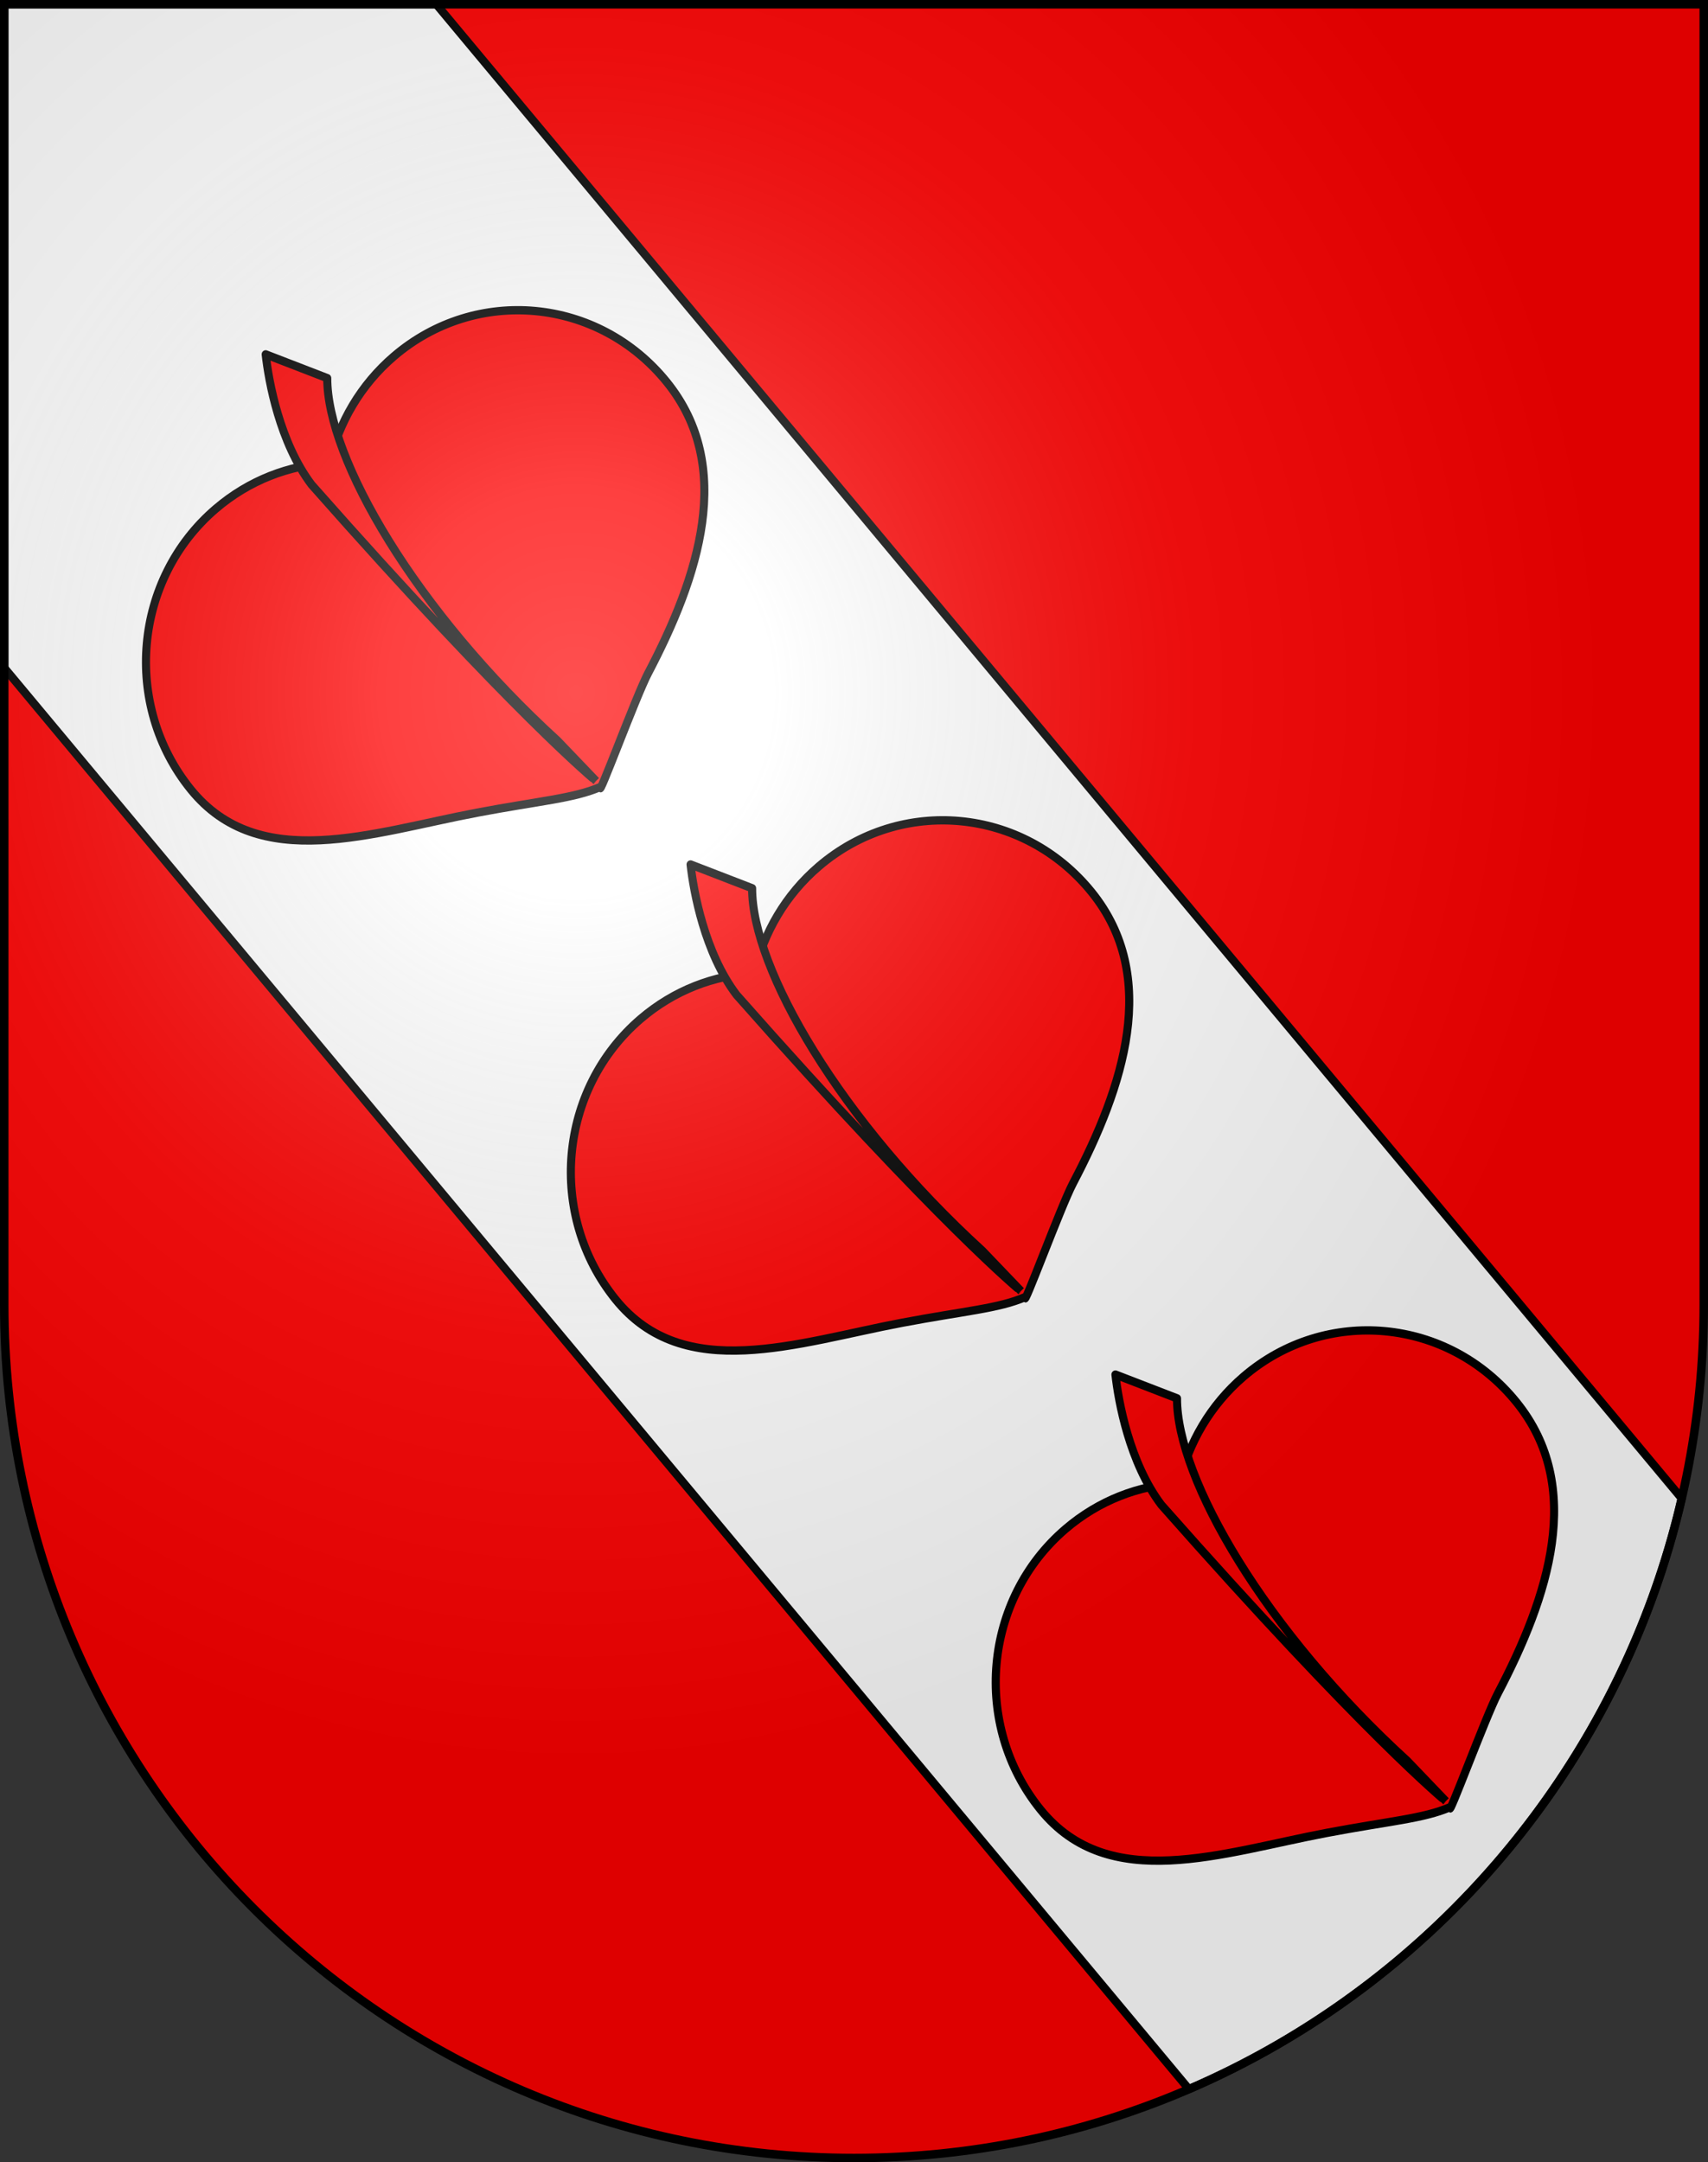
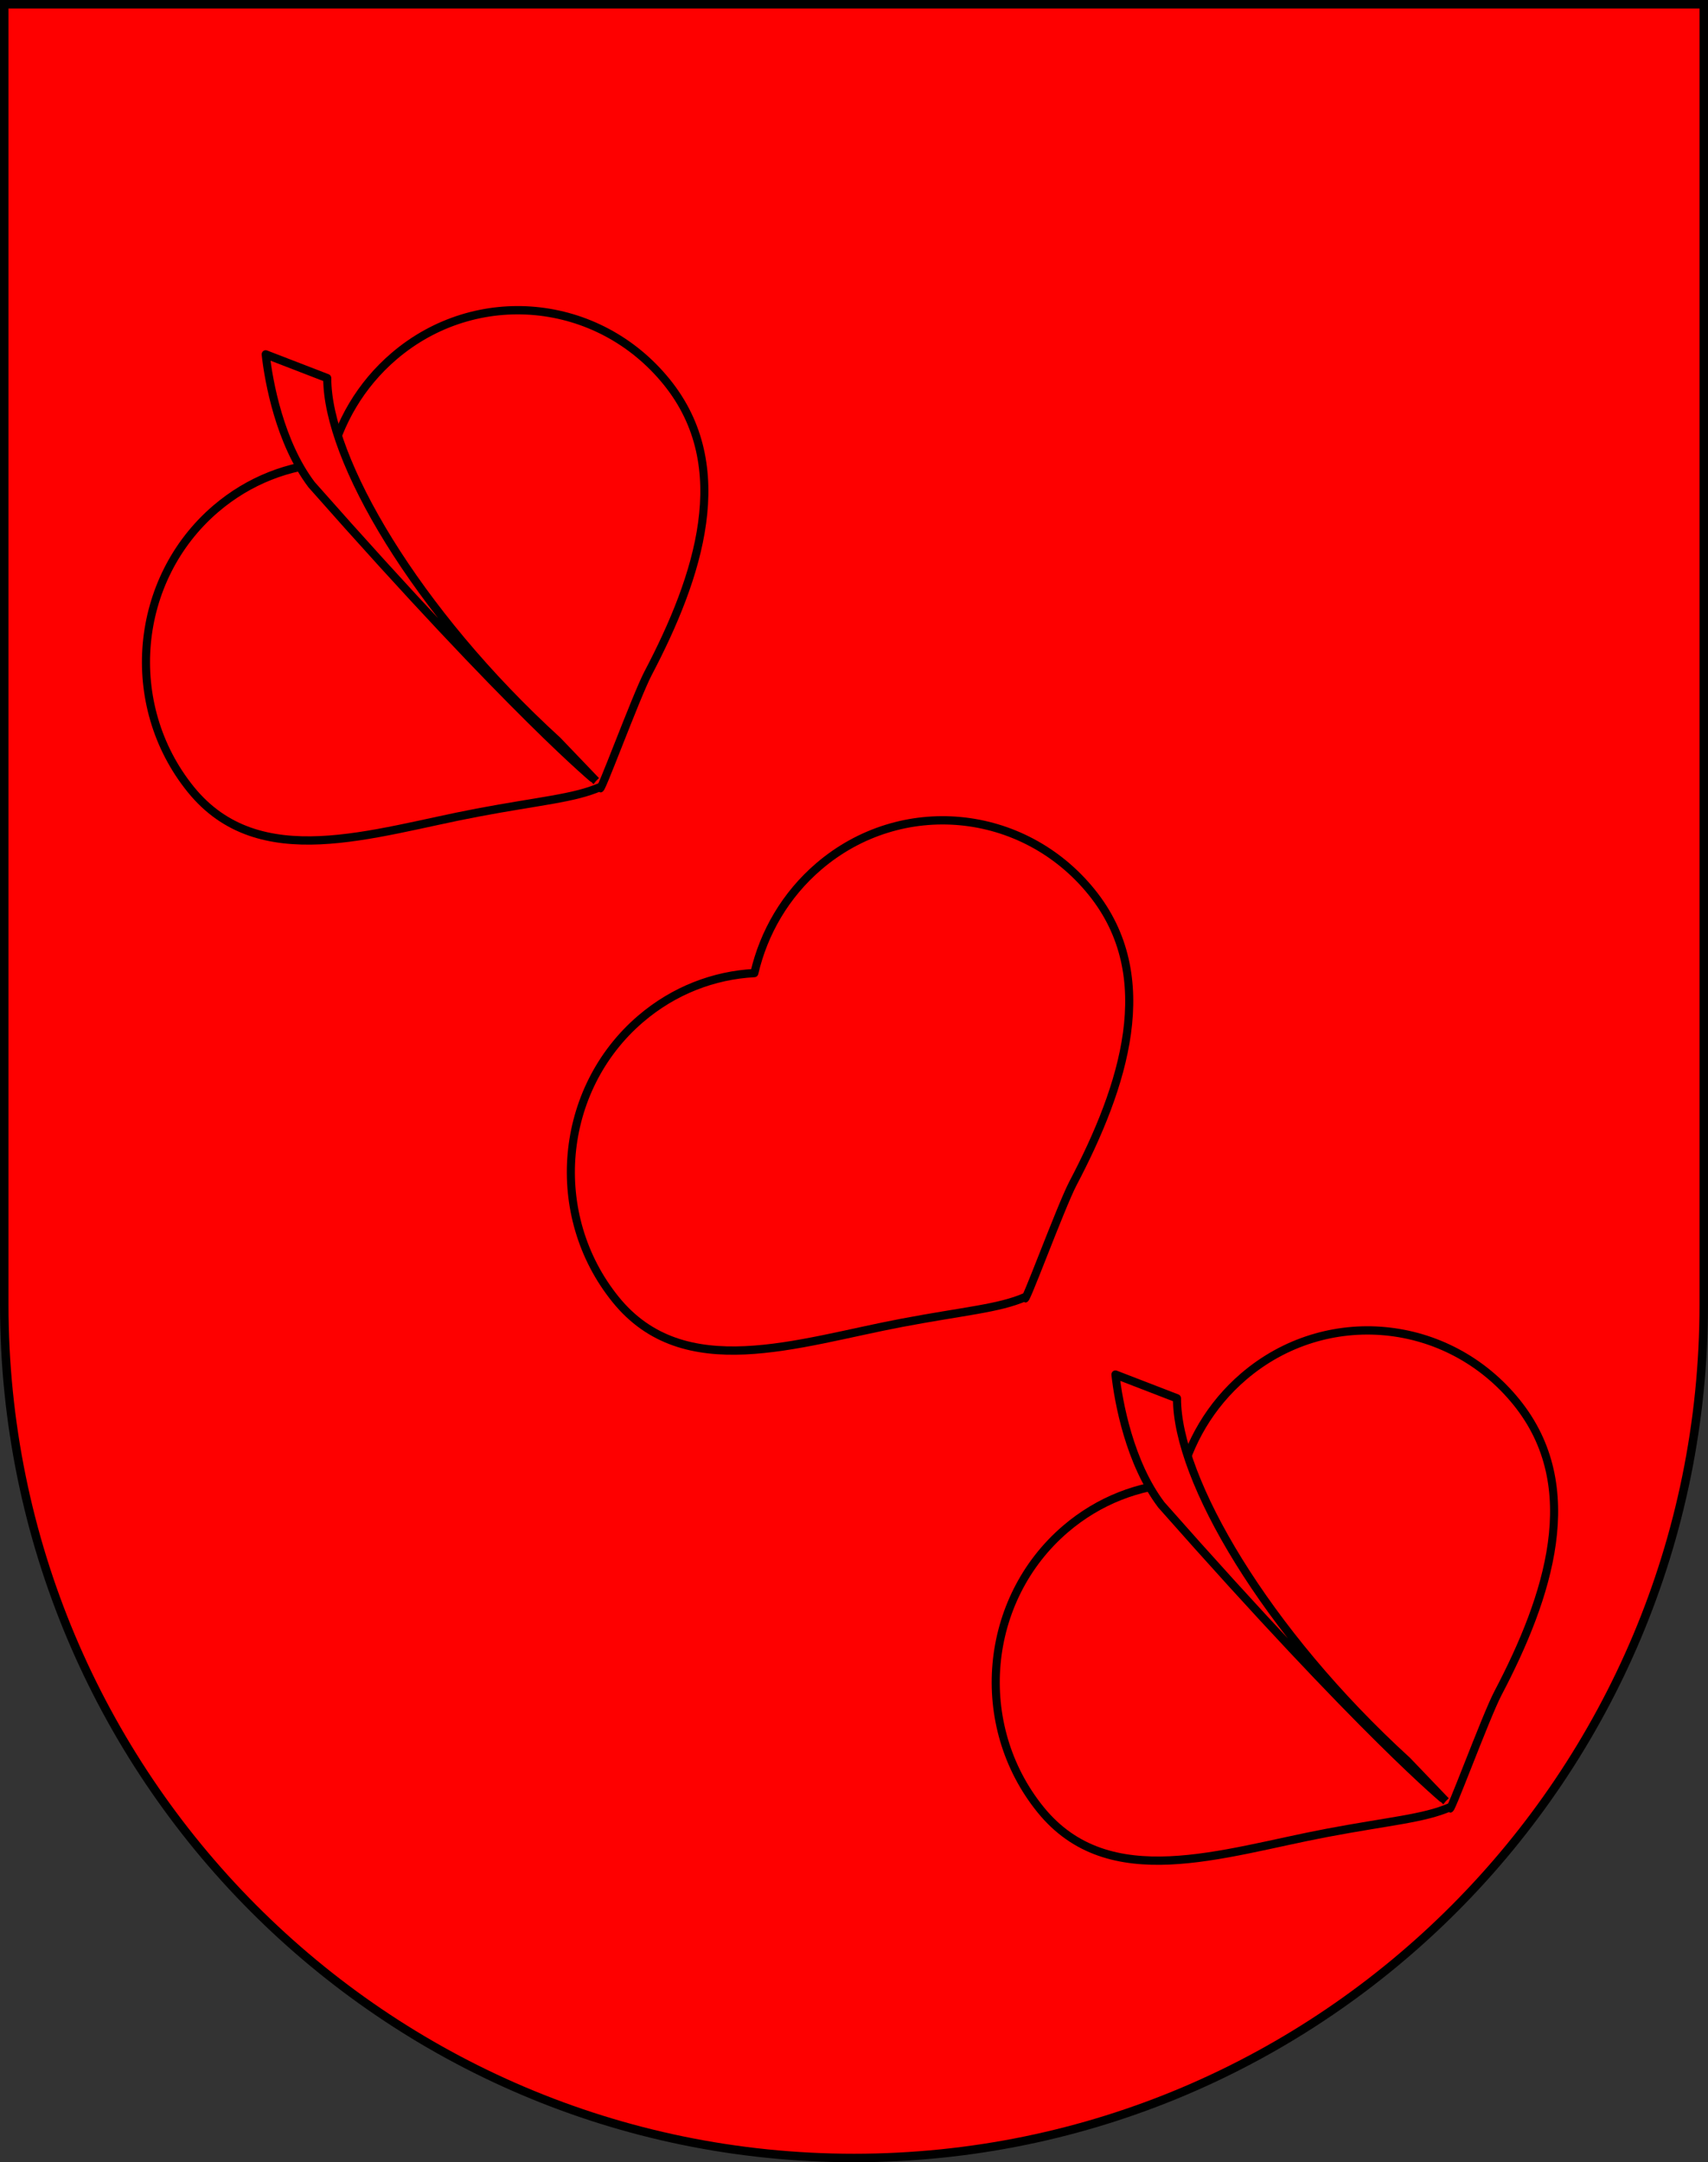
<svg xmlns="http://www.w3.org/2000/svg" xmlns:ns1="http://sodipodi.sourceforge.net/DTD/sodipodi-0.dtd" xmlns:ns2="http://www.inkscape.org/namespaces/inkscape" xmlns:xlink="http://www.w3.org/1999/xlink" height="763" width="603" version="1.0" id="svg20" ns1:version="0.32" ns2:version="0.44.1" ns1:docname="Courtelary-coat of arms.svg" ns1:docbase="F:\MIS DOCUMENTOS\Mis imágenes\Encyclopédie\Escudos de Suiza\Escudos ya hechos">
  <rect width="100%" height="100%" fill="#333333" stroke="none" />
  <defs id="defs29">
    <linearGradient id="linearGradient2893">
      <stop style="stop-color:#ffffff;stop-opacity:0.314;" offset="0" id="stop2895" />
      <stop id="stop2897" offset="0.19" style="stop-color:#ffffff;stop-opacity:0.251;" />
      <stop style="stop-color:#6b6b6b;stop-opacity:0.125;" offset="0.6" id="stop2901" />
      <stop style="stop-color:#000000;stop-opacity:0.125;" offset="1" id="stop2899" />
    </linearGradient>
    <linearGradient id="linearGradient2955">
      <stop style="stop-color:white;stop-opacity:0;" offset="0" id="stop2965" />
      <stop style="stop-color:black;stop-opacity:0.646;" offset="1" id="stop2959" />
    </linearGradient>
    <radialGradient ns2:collect="always" xlink:href="#linearGradient2893" id="radialGradient3236" gradientUnits="userSpaceOnUse" gradientTransform="matrix(1.215,1.531577e-24,1.464684e-23,1.267,-839.192,-490.489)" cx="858.042" cy="579.933" fx="858.042" fy="579.933" r="300" />
  </defs>
  <ns1:namedview ns2:window-height="682" ns2:window-width="1024" ns2:pageshadow="2" ns2:pageopacity="0.0" guidetolerance="10.0" gridtolerance="10.0" objecttolerance="10.0" borderopacity="1.0" bordercolor="#666666" pagecolor="#ffffff" id="base" ns2:zoom="0.48301887" ns2:cx="737.48601" ns2:cy="459.01048" ns2:window-x="-4" ns2:window-y="-4" ns2:current-layer="layer2" showgrid="true" showguides="true" ns2:guide-bbox="true" />
  <desc id="desc22">Coat of Arms of Canton of Freiburg (Fribourg)</desc>
  <g ns2:groupmode="layer" id="layer1" ns2:label="Fond écu" ns1:insensitive="true">
    <path id="path1899" d="M 1.5,1.5 L 1.5,460.368 C 1.5,626.678 135.815,761.5 301.5,761.5 C 467.185,761.5 601.5,626.678 601.5,460.368 L 601.5,1.5 L 1.5,1.5 z " style="fill:#fe0000;fill-opacity:1" />
-     <path style="opacity:1;fill:white;fill-opacity:1;fill-rule:evenodd;stroke:black;stroke-width:2.89;stroke-linecap:round;stroke-linejoin:round;stroke-miterlimit:4;stroke-dasharray:none;stroke-opacity:1" d="M 1.5,1.5 L 1.5,235.656 L 419.75,737.219 C 506.392,699.884 571.973,622.752 593.719,528.75 L 154.031,1.5 L 1.5,1.5 z " id="rect7290" />
  </g>
  <g ns2:groupmode="layer" id="layer2" ns2:label="Meubles" ns1:insensitive="true">
    <g id="g6361" transform="matrix(1.169,0,0,1.202,-742.078,-326.114)">
      <path ns1:nodetypes="csscssscc" id="path1921" d="M 699.962,420.674 C 675.138,441.327 671.753,478.235 692.406,503.059 C 713.059,527.883 747.141,515.727 778.901,509.89 C 797.803,506.415 808.108,505.722 816.084,502.35 C 815.23,506.516 826.873,475.722 830.522,468.962 C 845.862,440.546 856.812,408.284 836.159,383.46 C 815.506,358.636 778.597,355.251 753.773,375.904 C 743.689,384.294 737.137,395.369 734.303,407.225 C 722.129,407.855 710.047,412.283 699.962,420.674 z " style="fill:#fe0000;fill-opacity:1;fill-rule:evenodd;stroke:black;stroke-width:2.438;stroke-linejoin:round;stroke-miterlimit:4;stroke-dasharray:none;stroke-opacity:1" />
      <path ns1:nodetypes="ccsccc" id="path2813" d="M 728.894,413.593 C 790.488,481.434 814.912,500.672 814.91,500.669 L 803.17,488.755 C 760.373,450.796 733.557,406.063 733.63,382.323 L 715.036,375.344 C 715.928,383.266 719.274,401.216 728.894,413.593 z " style="fill:#fe0000;fill-opacity:1;fill-rule:evenodd;stroke:black;stroke-width:2.438;stroke-linecap:round;stroke-linejoin:round;stroke-miterlimit:4;stroke-dasharray:none;stroke-opacity:1" />
    </g>
    <g transform="matrix(1.169,0,0,1.202,-442.078,33.886)" id="g7278">
      <path style="fill:#fe0000;fill-opacity:1;fill-rule:evenodd;stroke:black;stroke-width:2.438;stroke-linejoin:round;stroke-miterlimit:4;stroke-dasharray:none;stroke-opacity:1" d="M 699.962,420.674 C 675.138,441.327 671.753,478.235 692.406,503.059 C 713.059,527.883 747.141,515.727 778.901,509.89 C 797.803,506.415 808.108,505.722 816.084,502.35 C 815.23,506.516 826.873,475.722 830.522,468.962 C 845.862,440.546 856.812,408.284 836.159,383.46 C 815.506,358.636 778.597,355.251 753.773,375.904 C 743.689,384.294 737.137,395.369 734.303,407.225 C 722.129,407.855 710.047,412.283 699.962,420.674 z " id="path7280" ns1:nodetypes="csscssscc" />
      <path style="fill:#fe0000;fill-opacity:1;fill-rule:evenodd;stroke:black;stroke-width:2.438;stroke-linecap:round;stroke-linejoin:round;stroke-miterlimit:4;stroke-dasharray:none;stroke-opacity:1" d="M 728.894,413.593 C 790.488,481.434 814.912,500.672 814.91,500.669 L 803.17,488.755 C 760.373,450.796 733.557,406.063 733.63,382.323 L 715.036,375.344 C 715.928,383.266 719.274,401.216 728.894,413.593 z " id="path7282" ns1:nodetypes="ccsccc" />
    </g>
    <g transform="matrix(1.169,0,0,1.202,-592.078,-146.114)" id="g7284">
      <path style="fill:#fe0000;fill-opacity:1;fill-rule:evenodd;stroke:black;stroke-width:2.438;stroke-linejoin:round;stroke-miterlimit:4;stroke-dasharray:none;stroke-opacity:1" d="M 699.962,420.674 C 675.138,441.327 671.753,478.235 692.406,503.059 C 713.059,527.883 747.141,515.727 778.901,509.89 C 797.803,506.415 808.108,505.722 816.084,502.35 C 815.23,506.516 826.873,475.722 830.522,468.962 C 845.862,440.546 856.812,408.284 836.159,383.46 C 815.506,358.636 778.597,355.251 753.773,375.904 C 743.689,384.294 737.137,395.369 734.303,407.225 C 722.129,407.855 710.047,412.283 699.962,420.674 z " id="path7286" ns1:nodetypes="csscssscc" />
-       <path style="fill:#fe0000;fill-opacity:1;fill-rule:evenodd;stroke:black;stroke-width:2.438;stroke-linecap:round;stroke-linejoin:round;stroke-miterlimit:4;stroke-dasharray:none;stroke-opacity:1" d="M 728.894,413.593 C 790.488,481.434 814.912,500.672 814.91,500.669 L 803.17,488.755 C 760.373,450.796 733.557,406.063 733.63,382.323 L 715.036,375.344 C 715.928,383.266 719.274,401.216 728.894,413.593 z " id="path7288" ns1:nodetypes="ccsccc" />
    </g>
  </g>
  <g ns2:groupmode="layer" id="layer3" ns2:label="Reflet final" style="display:inline" ns1:insensitive="true">
-     <path style="fill:url(#radialGradient3236);fill-opacity:1" d="M 1.5,1.5 L 1.5,460.368 C 1.5,626.679 135.815,761.5 301.5,761.5 C 467.185,761.5 601.5,626.679 601.5,460.368 L 601.5,1.5 L 1.5,1.5 z " id="path2346" />
-   </g>
+     </g>
  <g ns2:groupmode="layer" id="layer4" ns2:label="Contour final" style="display:inline" ns1:insensitive="true">
    <path style="fill:none;fill-opacity:1;stroke:black;stroke-width:3;stroke-miterlimit:4;stroke-dasharray:none;stroke-opacity:1" d="M 1.5,1.5 L 1.5,460.368 C 1.5,626.679 135.815,761.5 301.5,761.5 C 467.185,761.5 601.5,626.679 601.5,460.368 L 601.5,1.5 L 1.5,1.5 z " id="path3239" />
  </g>
</svg>